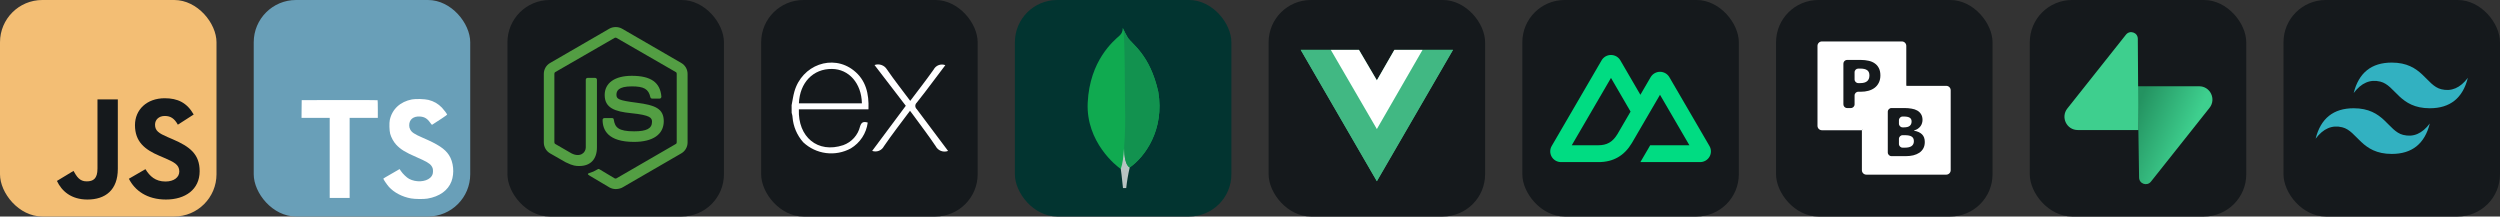
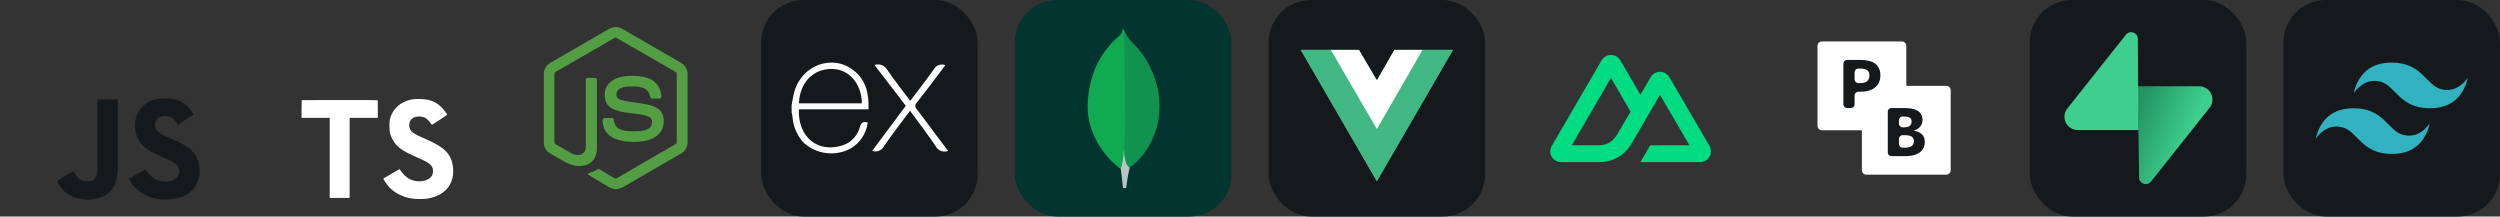
<svg xmlns="http://www.w3.org/2000/svg" width="554.25" height="48" viewBox="0 0 2956 256" fill="none" version="1.1">
  <rect x="0" y="0" width="2956" height="256" fill="#333333" stroke="none" />
  <g transform="translate(0, 0)">
    <svg width="256" height="256" viewBox="0 0 256 256" fill="none">
-       <rect width="256" height="256" rx="50" fill="#F3BE74" />
      <path d="M67.312 213.932L86.903 202.076C90.682 208.777 94.12 214.447 102.367 214.447C110.272 214.447 115.256 211.355 115.256 199.327V117.529H139.314V199.667C139.314 224.584 124.708 235.926 103.398 235.926C84.153 235.926 72.982 225.959 67.311 213.93" fill="#15191C" />
      <path d="M152.381 211.354L171.969 200.013C177.126 208.434 183.828 214.62 195.684 214.62C205.653 214.62 212.009 209.636 212.009 202.762C212.009 194.514 205.479 191.592 194.481 186.782L188.468 184.203C171.111 176.815 159.597 167.535 159.597 147.945C159.597 129.901 173.345 116.153 194.826 116.153C210.12 116.153 221.118 121.481 229.022 135.4L210.291 147.429C206.166 140.04 201.7 137.119 194.826 137.119C187.78 137.119 183.312 141.587 183.312 147.429C183.312 154.646 187.78 157.568 198.09 162.037L204.104 164.614C224.553 173.379 236.067 182.313 236.067 202.418C236.067 224.072 219.055 235.928 196.2 235.928C173.861 235.928 159.426 225.274 152.381 211.354" fill="#15191C" />
    </svg>
  </g>
  <g transform="translate(300, 0)">
    <svg width="256" height="256" viewBox="0 0 256 256" fill="none">
-       <rect width="256" height="256" rx="50" fill="#699FB8" />
      <path d="M56.611 128.849L56.53 139.333H73.19H89.85L89.85 186.673V234.012H101.635H113.419V186.673L113.419 139.333H130.079H146.739V129.052C146.739 123.363 146.618 118.609 146.455 118.487C146.333 118.325 126.056 118.243 101.472 118.284L56.733 118.406L56.611 128.849Z" fill="white" />
      <path d="M206.567 118.108C213.068 119.734 218.026 122.619 222.577 127.332C224.934 129.852 228.428 134.444 228.713 135.541C228.794 135.866 217.66 143.343 210.915 147.528C210.671 147.691 209.695 146.634 208.598 145.009C205.307 140.214 201.853 138.141 196.57 137.776C188.809 137.247 183.811 141.311 183.852 148.097C183.852 150.088 184.136 151.266 184.949 152.892C186.655 156.427 189.825 158.54 199.781 162.847C218.107 170.731 225.949 175.932 230.826 183.327C236.271 191.576 237.49 204.742 233.792 214.535C229.729 225.181 219.651 232.414 205.469 234.812C201.081 235.584 190.678 235.462 185.965 234.609C175.684 232.78 165.932 227.701 159.918 221.037C157.561 218.436 152.969 211.65 153.254 211.162C153.375 211 154.432 210.35 155.61 209.659C156.748 209.009 161.056 206.53 165.119 204.173L172.474 199.906L174.018 202.182C176.172 205.473 180.885 209.984 183.73 211.487C191.897 215.795 203.113 215.185 208.639 210.228C210.996 208.074 211.971 205.839 211.971 202.548C211.971 199.581 211.605 198.281 210.061 196.046C208.07 193.202 204.007 190.804 192.466 185.806C179.26 180.117 173.571 176.582 168.37 170.974C165.363 167.724 162.518 162.522 161.34 158.174C160.365 154.558 160.121 145.496 160.893 141.839C163.615 129.08 173.246 120.181 187.143 117.539C191.654 116.686 202.137 117.011 206.567 118.108Z" fill="white" />
    </svg>
  </g>
  <g transform="translate(600, 0)">
    <svg width="256" height="256" viewBox="0 0 256 256" fill="none" id="nodejs">
      <style>
#nodejs {
    rect {fill: #15191C}

    @media (prefers-color-scheme: light) {
        rect {fill: #F4F2ED}
    }
}
</style>
-       <rect width="256" height="256" rx="50" fill="#15191C" />
      <path d="M128 223.558C125.36 223.558 122.896 222.854 120.609 221.622L97.203 207.719C93.683 205.784 95.443 205.08 96.499 204.728C101.251 203.144 102.13 202.792 107.058 199.976C107.586 199.624 108.29 199.8 108.818 200.152L126.768 210.887C127.472 211.239 128.352 211.239 128.88 210.887L199.097 170.235C199.801 169.883 200.153 169.179 200.153 168.299V87.171C200.153 86.291 199.801 85.587 199.097 85.235L128.88 44.759C128.176 44.407 127.296 44.407 126.768 44.759L56.551 85.235C55.847 85.587 55.495 86.467 55.495 87.171V168.299C55.495 169.003 55.847 169.883 56.551 170.235L75.733 181.322C86.116 186.601 92.627 180.442 92.627 174.283V94.21C92.627 93.154 93.507 92.098 94.739 92.098H103.714C104.77 92.098 105.826 92.978 105.826 94.21V174.283C105.826 188.185 98.259 196.281 85.06 196.281C81.012 196.281 77.845 196.281 68.87 191.881L50.391 181.322C45.816 178.682 43 173.755 43 168.475V87.347C43 82.067 45.816 77.14 50.391 74.5L120.609 33.848C125.008 31.384 130.992 31.384 135.391 33.848L205.609 74.5C210.184 77.14 213 82.067 213 87.347V168.475C213 173.755 210.184 178.682 205.609 181.322L135.391 221.974C133.104 223.03 130.464 223.558 128 223.558ZM149.646 167.771C118.849 167.771 112.513 153.693 112.513 141.726C112.513 140.67 113.393 139.614 114.625 139.614H123.776C124.832 139.614 125.712 140.318 125.712 141.374C127.12 150.701 131.168 155.276 149.822 155.276C164.605 155.276 170.94 151.933 170.94 144.013C170.94 139.438 169.18 136.094 146.126 133.806C126.944 131.871 114.977 127.647 114.977 112.336C114.977 98.082 126.944 89.635 147.006 89.635C169.532 89.635 180.619 97.378 182.027 114.272C182.027 114.8 181.851 115.328 181.499 115.856C181.147 116.208 180.619 116.56 180.091 116.56H170.94C170.06 116.56 169.18 115.856 169.004 114.976C166.892 105.297 161.437 102.129 147.006 102.129C130.816 102.129 128.88 107.761 128.88 111.984C128.88 117.088 131.168 118.672 152.99 121.488C174.636 124.303 184.843 128.351 184.843 143.486C184.667 158.972 171.996 167.771 149.646 167.771Z" fill="#539E43" />
    </svg>
  </g>
  <g transform="translate(900, 0)">
    <svg width="256" height="256" viewBox="0 0 256 256" fill="none" id="expressjs">
      <style>
#expressjs {
    rect {fill: #15191C}
    path {fill: white}

    @media (prefers-color-scheme: light) {
        rect {fill: #F4F2ED}
        path {fill: #15191C}
    }
}
</style>
      <rect width="256" height="256" rx="50" fill="#15191C" />
      <path d="M221 178.467C218.307 179.487 215.334 179.484 212.643 178.461C209.952 177.437 207.728 175.463 206.393 172.912C198.01 160.363 188.753 148.379 179.855 136.139L175.997 130.996C165.402 145.191 154.807 158.82 145.138 172.964C143.878 175.402 141.776 177.299 139.221 178.302C136.666 179.306 133.834 179.345 131.252 178.416L171.008 125.081L134.029 76.889C136.691 75.928 139.603 75.915 142.273 76.852C144.944 77.789 147.209 79.619 148.687 82.032C157.276 94.582 166.791 106.566 176.254 119.27C185.77 106.668 195.181 94.633 203.976 82.187C205.243 79.788 207.347 77.939 209.889 76.99C212.43 76.042 215.232 76.061 217.76 77.044L203.41 96.073C196.982 104.559 190.655 113.097 183.97 121.378C183.43 121.86 182.999 122.451 182.704 123.111C182.409 123.771 182.256 124.487 182.256 125.21C182.256 125.932 182.409 126.647 182.704 127.308C182.999 127.968 183.43 128.558 183.97 129.041C196.262 145.345 208.451 161.7 221 178.467Z" fill="white" />
      <path d="M36 124.413C37.08 119.27 37.749 113.663 39.24 108.417C48.138 76.787 84.397 63.62 109.341 83.216C123.948 94.685 127.6 110.938 126.88 129.248H44.589C43.252 161.958 66.859 181.708 97.049 171.627C101.947 169.875 106.331 166.932 109.806 163.062C113.281 159.192 115.737 154.517 116.953 149.46C118.548 144.317 121.119 143.443 126.005 144.934C125.201 151.195 122.987 157.193 119.53 162.475C116.074 167.758 111.465 172.188 106.05 175.433C97.103 180.326 86.838 182.264 76.723 180.971C66.608 179.678 57.161 175.219 49.732 168.233C42.383 159.97 37.94 149.53 37.08 138.505C37.08 136.757 36.411 135.007 36.051 133.362C36.017 130.31 36 127.327 36 124.413ZM44.692 122.201H119.114C118.651 98.491 103.684 81.673 83.729 81.519C61.51 81.21 45.618 97.668 44.641 122.098L44.692 122.201Z" fill="white" />
    </svg>
  </g>
  <g transform="translate(1200, 0)">
    <svg width="256" height="256" viewBox="0 0 256 256" fill="none">
      <rect width="256" height="256" rx="50" fill="#023430" />
-       <path d="M169.486 108.361C159.51 64.35 138.717 52.634 133.412 44.351C131.225 40.703 129.287 36.91 127.613 33C127.333 36.91 126.818 39.373 123.494 42.338C116.822 48.287 88.482 71.381 86.097 121.386C83.875 168.011 120.373 196.76 125.195 199.732C128.903 201.557 133.418 199.771 135.621 198.096C153.215 186.022 177.253 153.831 169.505 108.361" fill="#10AA50" />
+       <path d="M169.486 108.361C159.51 64.35 138.717 52.634 133.412 44.351C131.225 40.703 129.287 36.91 127.613 33C127.333 36.91 126.818 39.373 123.494 42.338C116.822 48.287 88.482 71.381 86.097 121.386C83.875 168.011 120.373 196.76 125.195 199.732C128.903 201.557 133.418 199.771 135.621 198.096" fill="#10AA50" />
      <path d="M129.124 174.905C128.206 186.445 127.548 193.151 125.215 199.746C125.215 199.746 126.746 210.732 127.821 222.37H131.627C132.535 214.175 133.92 206.039 135.778 198.005C130.851 195.581 129.314 185.032 129.124 174.905Z" fill="#B8C4C2" />
      <path d="M135.771 198.012C130.792 195.712 129.352 184.94 129.131 174.905C130.361 158.351 130.72 141.744 130.206 125.153C129.945 116.448 130.329 44.521 128.062 33.99C129.613 37.557 131.4 41.016 133.412 44.345C138.716 52.634 159.516 64.35 169.486 108.361C177.253 153.753 153.345 185.859 135.771 198.012Z" fill="#12924F" />
    </svg>
  </g>
  <g transform="translate(1500, 0)">
    <svg width="256" height="256" viewBox="0 0 256 256" fill="none" id="vuejs">
      <style>
#vuejs {
    rect {fill: #15191C}

    @media (prefers-color-scheme: light) {
        rect {fill: #F4F2ED}
    }
}
</style>
      <rect width="256" height="256" rx="50" fill="#15191C" />
      <path d="M182 59H218L128 214.25L38 59H73.55H106.85L128 95L148.7 59H182Z" fill="#41B883" />
      <path d="M38 59L128 214.25L218 59H182L128 152.15L73.55 59H38Z" fill="#41B883" />
      <path d="M73.55 59L128 152.6L182 59H148.7L128 95L106.85 59H73.55Z" fill="white" />
    </svg>
  </g>
  <g transform="translate(1800, 0)">
    <svg width="256" height="256" viewBox="0 0 256 256" fill="none" id="nuxtjs">
      <style>
#nuxtjs {
    rect {fill: #15191C}

    @media (prefers-color-scheme: light) {
        rect {fill: #F4F2ED}
    }
}
</style>
-       <rect width="256" height="256" rx="50" fill="#15191C" />
      <path d="M139.592 191.666H210.223C212.466 191.667 214.67 191.082 216.613 189.97C218.556 188.858 220.168 187.259 221.29 185.333C222.412 183.407 223.001 181.222 223 178.999C222.999 176.775 222.407 174.592 221.284 172.667L173.851 91.239C172.729 89.313 171.117 87.715 169.175 86.603C167.231 85.491 165.028 84.906 162.785 84.906C160.542 84.906 158.339 85.491 156.396 86.603C154.454 87.715 152.842 89.313 151.72 91.239L139.592 112.074L115.878 71.332C114.756 69.407 113.143 67.808 111.2 66.696C109.257 65.585 107.053 65 104.81 65C102.567 65 100.363 65.585 98.42 66.696C96.477 67.808 94.863 69.407 93.741 71.332L34.715 172.667C33.593 174.592 33.001 176.775 33 178.999C32.999 181.222 33.589 183.407 34.71 185.333C35.831 187.259 37.444 188.858 39.387 189.97C41.33 191.082 43.534 191.667 45.777 191.666H90.114C107.68 191.666 120.635 184.019 129.549 169.099L151.19 131.953L162.782 112.074L197.571 171.787H151.19L139.592 191.666ZM89.391 171.767L58.45 171.759L104.83 92.146L127.972 131.953L112.478 158.559C106.558 168.24 99.833 171.767 89.391 171.767Z" fill="#00DC82" />
    </svg>
  </g>
  <g transform="translate(2100, 0)">
    <svg width="256" height="256" viewBox="0 0 256 256" fill="none" id="pocketbase">
      <style>
#pocketbase {
    rect {fill: #15191C}

    @media (prefers-color-scheme: light) {
        rect {fill: #F4F2ED}
    }
}
</style>
-       <rect width="256" height="256" rx="50" fill="#15191C" />
      <path d="M151.97 99.251L157.185 104.645L104.54 155.522L99.327 150.128L151.97 99.251Z" fill="white" />
      <path d="M153.998 101.5H201.249C204.149 101.5 206.498 103.85 206.498 106.75V201.249C206.498 204.149 204.149 206.498 201.249 206.498H106.75C103.85 206.498 101.5 204.149 101.5 201.249V153.998" fill="white" />
      <path d="M153.998 101.5V54.25C153.998 51.35 151.648 49 148.748 49H54.25C51.35 49 49 51.35 49 54.25V148.748C49 151.648 51.35 153.998 54.25 153.998H101.5" fill="white" />
      <path d="M136.501 184.624C134.084 184.624 132.124 182.667 132.124 180.251V132.124C132.124 129.71 134.084 127.75 136.501 127.75H151.759C154.808 127.75 157.617 127.982 160.186 128.447C162.816 128.855 165.086 129.611 167.001 130.717C168.913 131.822 170.405 133.275 171.481 135.077C172.619 136.88 173.185 139.149 173.185 141.881C173.185 143.16 172.977 144.439 172.558 145.721C172.2 147 171.602 148.191 170.766 149.297C169.927 150.402 168.883 151.39 167.628 152.263C166.413 153.107 164.974 153.732 163.31 154.14C163.214 154.164 163.145 154.253 163.145 154.351C163.145 154.456 163.22 154.544 163.321 154.562C167.417 155.326 170.525 156.771 172.648 158.891C174.801 161.043 175.874 164.039 175.874 167.876C175.874 170.784 175.308 173.284 174.173 175.377C173.036 177.471 171.452 179.217 169.42 180.611C167.388 181.949 164.998 182.969 162.248 183.666C159.559 184.304 156.629 184.624 153.462 184.624H136.501ZM145.305 146.228C145.305 148.645 147.262 150.605 149.678 150.605H151.131C154.36 150.605 156.691 149.993 158.125 148.773C159.559 147.553 160.277 145.836 160.277 143.625C160.277 141.531 159.529 140.049 158.034 139.179C156.6 138.247 154.327 137.782 151.222 137.782H149.678C147.262 137.782 145.305 139.74 145.305 142.156V146.228ZM145.305 170.218C145.305 172.635 147.262 174.595 149.678 174.595H152.386C159.438 174.595 162.966 172.034 162.966 166.918C162.966 164.416 162.098 162.613 160.365 161.508C158.691 160.405 156.031 159.852 152.386 159.852H149.678C147.262 159.852 145.305 161.81 145.305 164.226V170.218Z" fill="#15191C" />
      <path d="M83.999 127.749C81.583 127.749 79.626 125.789 79.626 123.375V75.249C79.626 72.832 81.583 70.875 83.999 70.875H100.419C103.599 70.875 106.571 71.195 109.329 71.834C112.152 72.416 114.582 73.433 116.622 74.888C118.723 76.282 120.374 78.173 121.573 80.558C122.774 82.883 123.375 85.762 123.375 89.193C123.375 92.507 122.745 95.386 121.484 97.829C120.283 100.272 118.633 102.277 116.531 103.847C114.432 105.417 112.002 106.582 109.241 107.337C106.48 108.093 103.54 108.472 100.419 108.472H97.233C94.817 108.472 92.857 110.429 92.857 112.846V123.375C92.857 125.789 90.899 127.749 88.483 127.749H83.999ZM92.857 93.89C92.857 96.307 94.817 98.264 97.233 98.264H99.61C106.811 98.264 110.411 95.241 110.411 89.193C110.411 86.227 109.481 84.133 107.62 82.913C105.821 81.692 103.15 81.081 99.61 81.081H97.233C94.817 81.081 92.857 83.038 92.857 85.455V93.89Z" fill="#15191C" />
    </svg>
  </g>
  <g transform="translate(2400, 0)">
    <svg width="256" height="256" viewBox="0 0 256 256" fill="none" id="supabase">
      <style>
#supabase {
    rect {fill: #15191C}

    @media (prefers-color-scheme: light) {
        rect {fill: #F4F2ED}
    }
}
</style>
      <rect width="256" height="256" rx="50" fill="#15191C" />
      <path d="M143.267 214.763C138.675 220.545 129.364 217.377 129.253 209.993L127.635 101.996H200.253C213.405 101.996 220.741 117.188 212.562 127.489L143.267 214.763Z" fill="url(#linearGradient)" />
      <path d="M113.734 40.987C118.326 35.203 127.636 38.372 127.747 45.756L128.457 153.753H56.748C43.595 153.753 36.259 138.561 44.438 128.26L113.734 40.987Z" fill="#3ECF8E" />
      <linearGradient id="linearGradient" x1="127.635" y1="125.942" x2="192.175" y2="153.01" gradientUnits="userSpaceOnUse">
        <stop stop-color="#249361" />
        <stop offset="1" stop-color="#3ECF8E" />
      </linearGradient>
    </svg>
  </g>
  <g transform="translate(2700, 0)">
    <svg width="256" height="256" viewBox="0 0 256 256" fill="none" id="tailwindcss">
      <style>
#tailwindcss {
    rect {fill: #15191C}

    @media (prefers-color-scheme: light) {
        rect {fill: #F4F2ED}
    }
}
</style>
      <rect width="256" height="256" rx="50" fill="#15191C" />
      <path fill-rule="evenodd" clip-rule="evenodd" d="M83 110C88.999 86.001 104.001 74 128 74C164 74 168.5 101 186.5 105.5C198.501 108.501 209 104.001 218 92C212.001 115.999 196.999 128 173 128C137 128 132.5 101 114.5 96.5C102.499 93.499 92 97.999 83 110ZM38 164C43.999 140.001 59.001 128 83 128C119 128 123.5 155 141.5 159.5C153.501 162.501 164 158.001 173 146C167.001 169.999 151.999 182 128 182C92 182 87.5 155 69.5 150.5C57.499 147.499 47 151.999 38 164Z" fill="#32B1C1" />
    </svg>
  </g>
</svg>